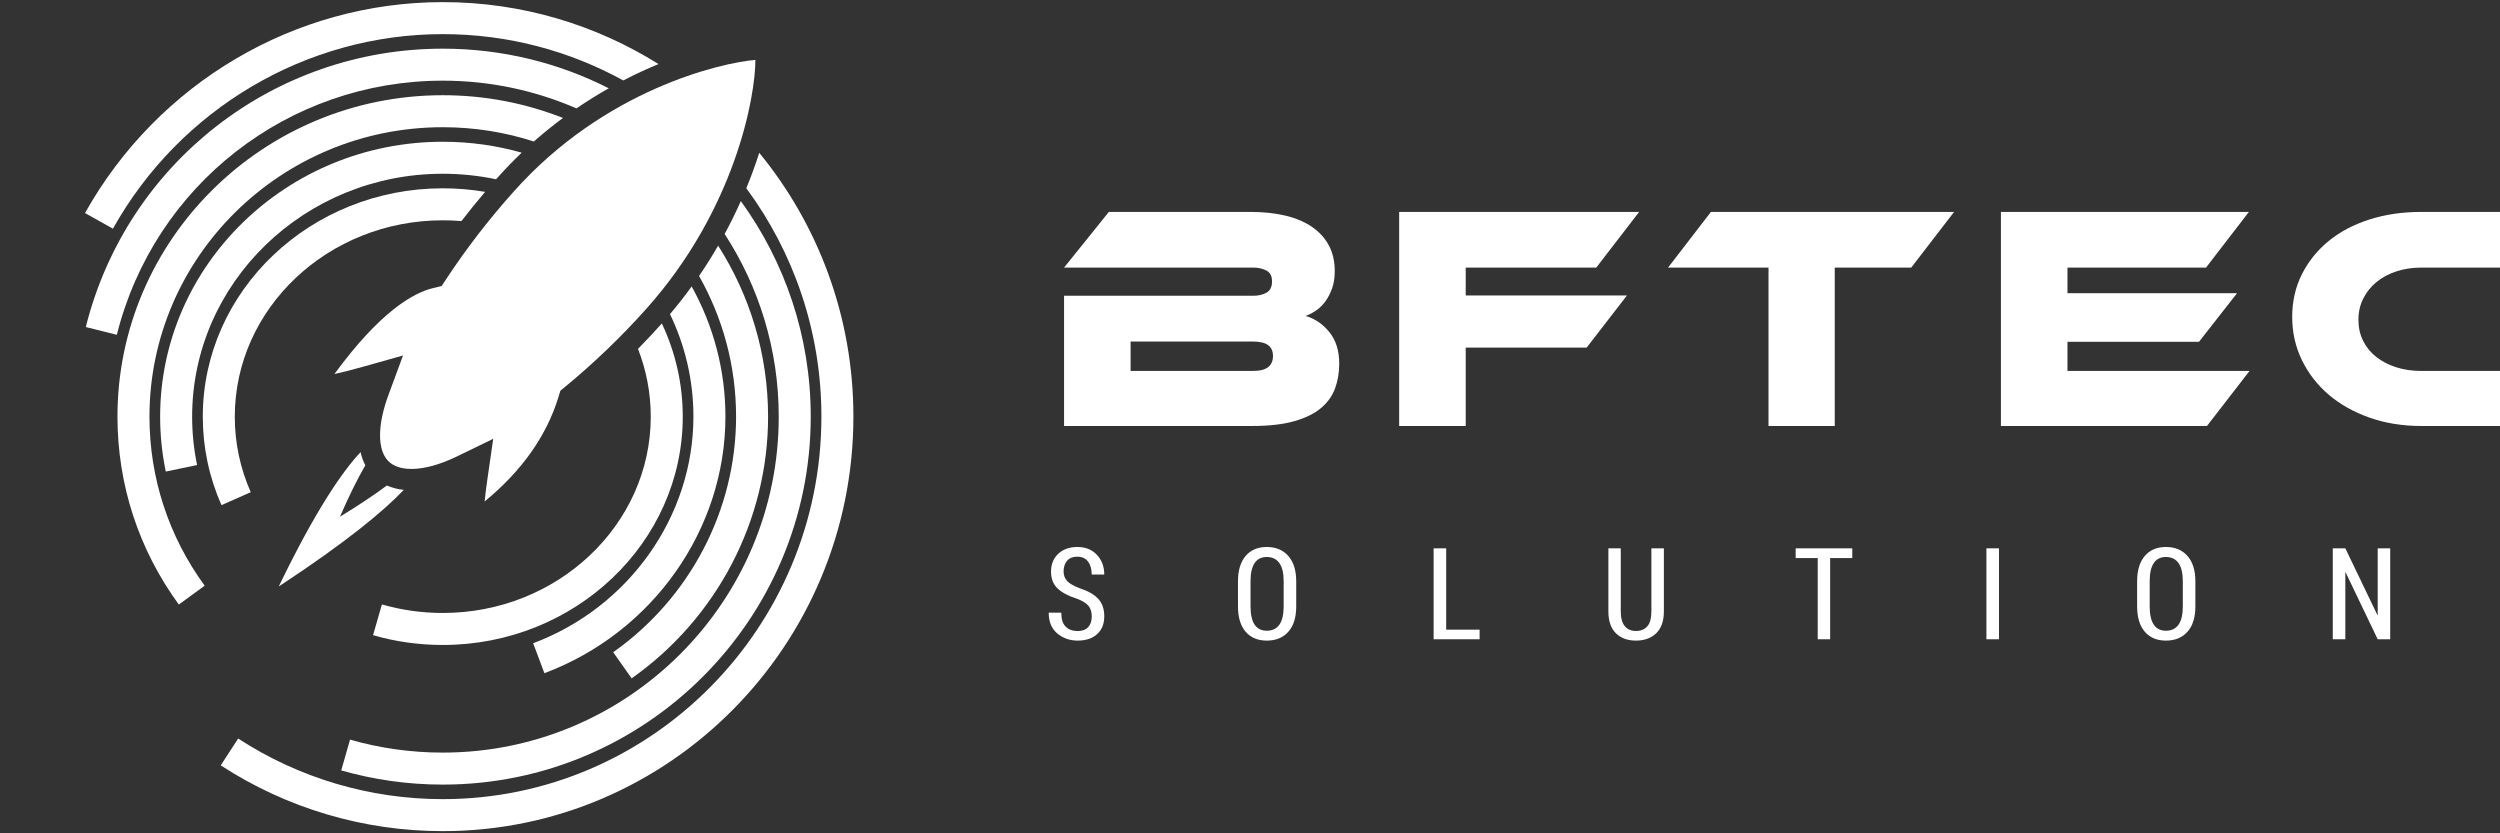
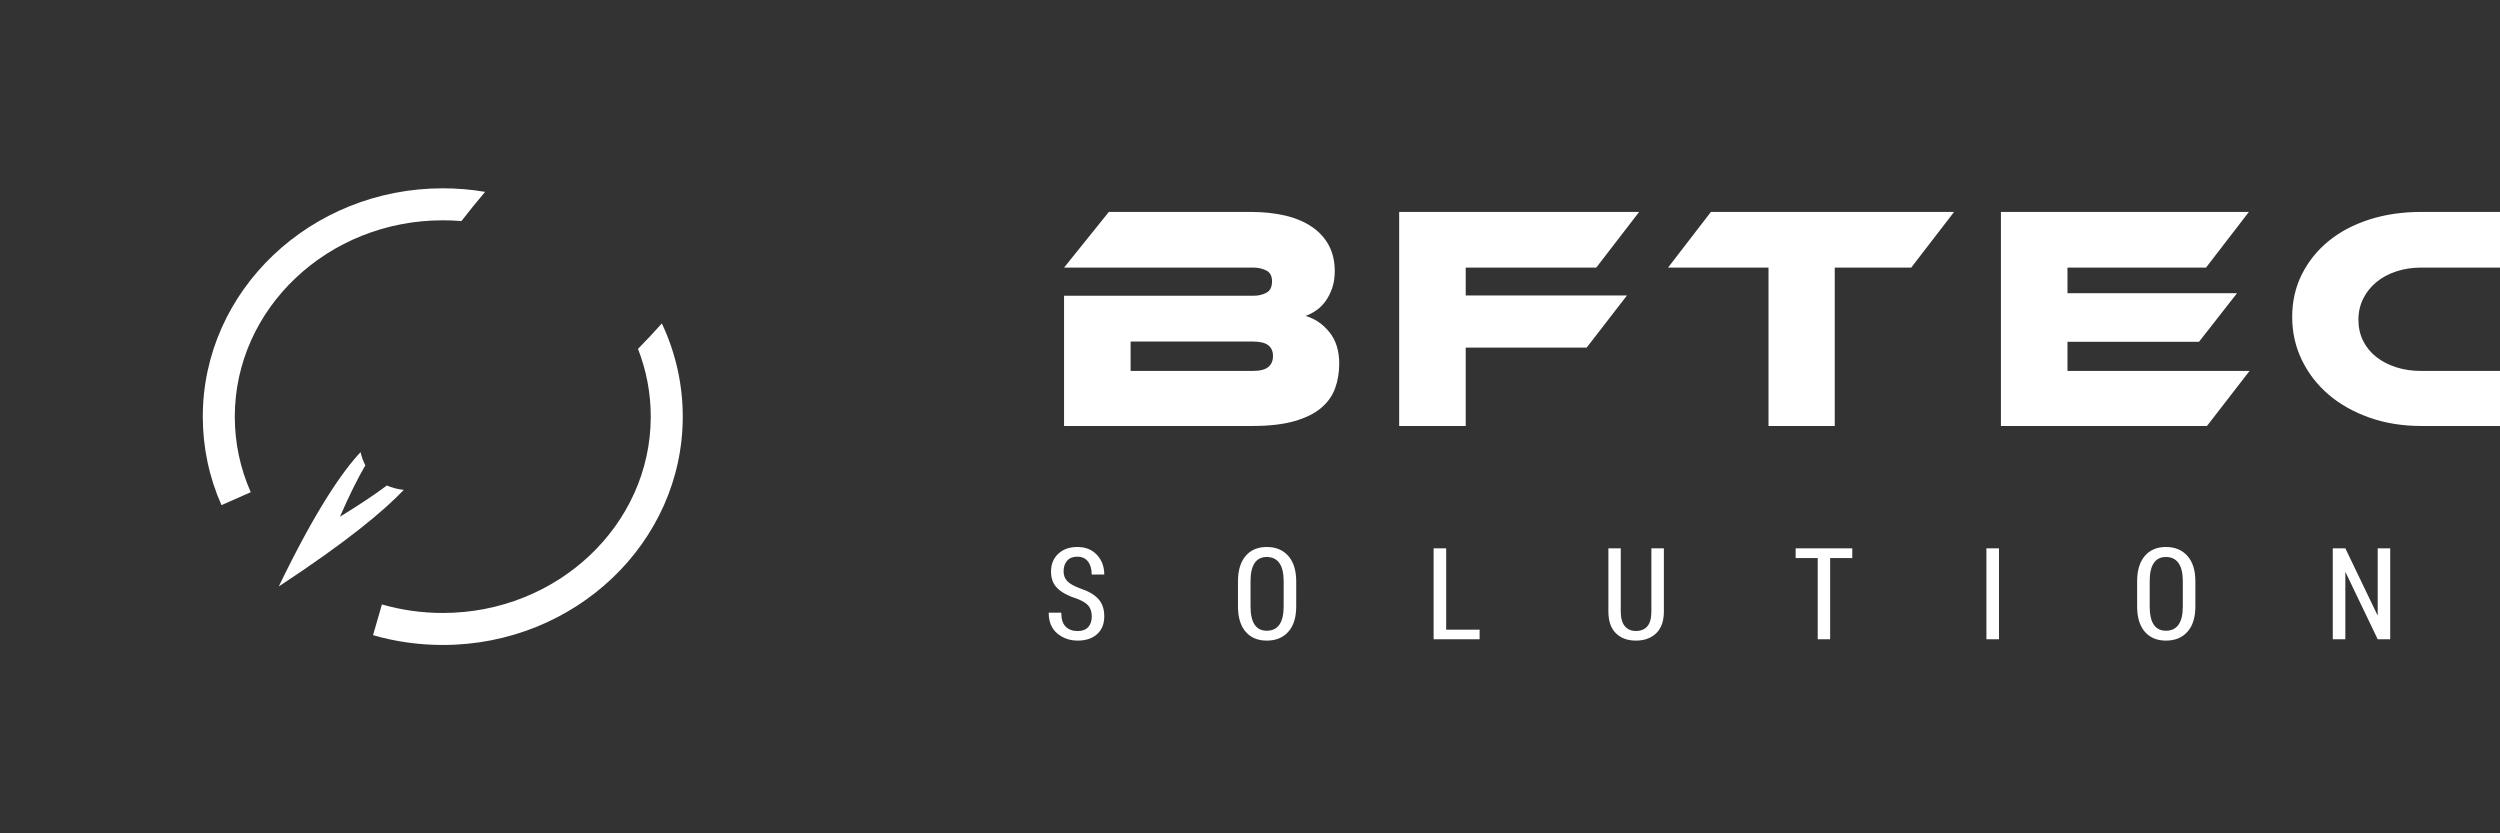
<svg xmlns="http://www.w3.org/2000/svg" width="120px" height="40px" viewBox="0 0 750 250" version="1.1">
  <rect x="0" y="0" width="750" height="250" fill="#333333" stroke="none" />
  <title>BFTEC-white@1x</title>
  <desc>Created with Sketch.</desc>
  <defs />
  <g id="Brand" stroke="none" stroke-width="1" fill="none" fill-rule="evenodd">
    <g id="Artboard-4" transform="translate(-25, -175)" fill="#FFFFFF">
      <g id="BFTEC-white" transform="translate(50.5, 175)">
        <g id="rocket">
          <g id="fire" transform="translate(0, 0.621)">
            <path d="M165.899,104.047 C168.334,101.565 170.712,99.028 173.032,96.436 C173.039,96.428 173.046,96.42 173.054,96.412 C177.083,104.954 179.326,114.418 179.326,124.371 C179.326,162.14 147.029,192.87 107.331,192.87 C100.208,192.87 93.172,191.881 86.414,189.932 L89.073,180.708 C94.967,182.407 101.11,183.271 107.331,183.271 C141.737,183.271 169.727,156.848 169.727,124.371 C169.727,117.232 168.375,110.385 165.899,104.047 Z M112.926,65.704 C111.083,65.548 109.216,65.469 107.331,65.469 C72.928,65.469 44.937,91.892 44.937,124.371 C44.937,132.227 46.547,139.851 49.724,147.038 L40.944,150.919 C37.223,142.504 35.338,133.57 35.338,124.371 C35.338,86.6 67.632,55.87 107.331,55.87 C111.665,55.87 115.912,56.236 120.037,56.938 C117.595,59.802 115.224,62.725 112.926,65.704 Z" id="Combined-Shape" />
-             <path d="M198.398,55.853 C199.902,52.189 201.187,48.627 202.274,45.218 C219.91,66.737 230.521,94.327 230.521,124.372 C230.521,192.937 175.256,248.72 107.331,248.72 C83.608,248.72 60.574,241.898 40.72,228.991 L45.948,220.941 C64.244,232.834 85.467,239.121 107.331,239.121 C169.964,239.121 220.922,187.645 220.922,124.372 C220.922,98.71 212.54,74.988 198.398,55.853 Z M161.474,23.511 C145.37,14.652 126.921,9.616 107.331,9.616 C66.439,9.616 28.523,31.982 8.378,67.984 L0.001,63.297 C21.842,24.264 62.967,0.017 107.331,0.017 C131.054,0.017 153.232,6.822 172.052,18.599 C168.638,20.007 165.092,21.637 161.474,23.511 Z" id="Combined-Shape" />
-             <path d="M191.894,69.576 C193.695,66.244 195.308,62.943 196.75,59.705 C209.938,77.891 217.722,100.239 217.722,124.371 C217.722,185.238 168.198,234.759 107.331,234.759 C96.98,234.759 86.731,233.326 76.867,230.5 L79.513,221.269 C88.517,223.851 97.872,225.16 107.331,225.16 C162.909,225.16 208.123,179.946 208.123,124.371 C208.123,104.181 202.157,85.36 191.894,69.576 Z M147.428,31.899 C135.134,26.547 121.573,23.578 107.331,23.578 C60.993,23.578 20.786,54.929 9.549,99.82 L0.238,97.487 C12.544,48.318 56.581,13.979 107.331,13.979 C125.235,13.979 142.158,18.264 157.128,25.863 C153.919,27.676 150.673,29.683 147.428,31.899 Z" id="Combined-Shape" />
-             <path d="M184.216,82.172 C191.29,94.673 195.324,109.066 195.324,124.371 C195.324,152.33 181.54,178.753 158.458,195.045 L163.993,202.888 C189.623,184.8 204.923,155.446 204.923,124.371 C204.923,105.534 199.428,87.941 189.939,73.075 C188.192,76.1 186.289,79.141 184.216,82.172 Z M134.658,41.827 C126.052,39.046 116.866,37.542 107.331,37.542 C58.811,37.542 19.34,76.495 19.34,124.371 C19.34,142.712 25.067,160.249 35.901,175.083 L28.149,180.743 C16.108,164.258 9.741,144.763 9.741,124.371 C9.741,71.199 53.519,27.943 107.331,27.943 C120.063,27.943 132.233,30.365 143.395,34.766 C140.457,36.938 137.535,39.288 134.658,41.827 Z" id="Combined-Shape" />
-             <path d="M175.495,93.612 C180.006,102.962 182.527,113.386 182.527,124.37 C182.527,154.251 163.207,181.57 134.452,192.35 L137.821,201.338 C170.301,189.16 192.126,158.229 192.126,124.37 C192.126,110.251 188.458,96.95 182.001,85.319 C179.982,88.105 177.816,90.876 175.495,93.612 Z M123.328,53.163 C118.171,52.077 112.819,51.504 107.332,51.504 C65.87,51.504 32.14,84.192 32.14,124.37 C32.14,129.262 32.639,134.142 33.631,138.884 L24.233,140.848 C23.11,135.46 22.541,129.918 22.541,124.37 C22.541,78.9 60.575,41.905 107.332,41.905 C115.546,41.905 123.491,43.047 131.008,45.176 C128.606,47.466 126.246,49.896 123.946,52.473 C123.74,52.702 123.534,52.933 123.328,53.163 Z" id="Combined-Shape" />
            <path d="M84.102,138.978 C83.481,137.791 82.999,136.471 82.666,135.023 C77.179,140.872 69.162,152.478 58.129,175.323 C78.731,161.784 89.77,152.529 95.637,146.34 C93.777,146.143 92.076,145.701 90.555,145.027 C86.88,147.782 82.189,150.907 76.48,154.402 C79.231,148.096 81.772,142.954 84.102,138.978 Z" id="Combined-Shape" />
          </g>
          <g transform="translate(74.619, 17.486)" id="Path">
-             <path d="M126.493,0.485 C126.531,11.399 120.452,45.398 93.645,75.302 C86.216,83.602 78.085,91.409 69.481,98.506 L67.993,99.732 L67.434,101.575 C63.86,113.282 56.417,123.809 45.266,132.954 C45.455,131.101 45.727,128.842 46.124,126.1 L47.845,114.156 L36.992,119.432 C31.93,121.896 27.204,123.195 23.326,123.195 C19.723,123.195 17.141,122.107 15.65,119.97 C13.062,116.252 13.347,109.318 16.437,100.941 L20.786,89.16 L8.697,92.565 C5.2,93.55 2.416,94.241 0.206,94.721 C13.801,76.157 23.742,70.375 29.902,68.913 L32.372,68.327 L33.767,66.206 C39.849,56.981 46.684,48.124 54.101,39.869 C81.23,9.482 115.851,1.393 126.493,0.485" />
-           </g>
+             </g>
        </g>
        <path d="M366.189,94.774 C369.005,95.606 371.388,97.238 373.34,99.669 C375.292,102.101 376.268,105.237 376.268,109.076 C376.268,111.764 375.852,114.244 375.02,116.516 C374.188,118.787 372.78,120.755 370.796,122.419 C368.813,124.083 366.141,125.395 362.781,126.355 C359.422,127.314 355.214,127.794 350.159,127.794 L293.717,127.794 L293.717,88.727 L350.543,88.727 C352.014,88.727 353.31,88.423 354.43,87.815 C355.55,87.207 356.11,86.071 356.11,84.407 C356.11,82.807 355.534,81.719 354.382,81.143 C353.23,80.567 351.95,80.279 350.543,80.279 L293.717,80.279 L307.155,63.577 L349.679,63.577 C353.518,63.577 356.99,63.945 360.094,64.681 C363.197,65.417 365.853,66.537 368.061,68.041 C370.269,69.545 371.964,71.4 373.148,73.608 C374.332,75.816 374.924,78.392 374.924,81.335 C374.924,83.255 374.668,84.951 374.156,86.423 C373.644,87.895 372.988,89.19 372.188,90.31 C371.388,91.43 370.46,92.358 369.405,93.094 C368.349,93.83 367.277,94.39 366.189,94.774 Z M313.683,102.453 L313.683,111.284 L350.255,111.284 C352.43,111.284 353.998,110.9 354.958,110.132 C355.918,109.364 356.398,108.244 356.398,106.773 C356.398,105.365 355.918,104.293 354.958,103.557 C353.998,102.821 352.43,102.453 350.255,102.453 L313.683,102.453 Z M466.242,63.577 L453.38,80.279 L414.216,80.279 L414.216,88.631 L462.595,88.631 L450.5,104.277 L414.216,104.277 L414.216,127.794 L394.25,127.794 L394.25,63.577 L466.242,63.577 Z M560.728,63.577 L547.866,80.279 L524.924,80.279 L524.924,127.794 L505.054,127.794 L505.054,80.279 L474.913,80.279 L487.776,63.577 L560.728,63.577 Z M649.359,111.284 L636.592,127.794 L574.775,127.794 L574.775,63.577 L649.167,63.577 L636.304,80.279 L594.741,80.279 L594.741,87.959 L645.615,87.959 L634.192,102.549 L594.741,102.549 L594.741,111.284 L649.359,111.284 Z M745.86,111.284 L733.094,127.794 L700.841,127.794 C695.274,127.794 690.122,126.962 685.387,125.299 C680.651,123.635 676.572,121.347 673.148,118.435 C669.725,115.524 667.037,112.068 665.085,108.068 C663.133,104.069 662.157,99.733 662.157,95.062 C662.157,90.39 663.133,86.119 665.085,82.247 C667.037,78.376 669.725,75.048 673.148,72.264 C676.572,69.481 680.651,67.337 685.387,65.833 C690.122,64.329 695.274,63.577 700.841,63.577 L745.86,63.577 L733.094,80.279 L700.841,80.279 C698.154,80.279 695.658,80.663 693.354,81.431 C691.05,82.199 689.067,83.271 687.403,84.647 C685.739,86.023 684.427,87.671 683.467,89.59 C682.507,91.51 682.027,93.622 682.027,95.926 C682.027,98.23 682.491,100.325 683.419,102.213 C684.347,104.101 685.659,105.717 687.355,107.061 C689.051,108.404 691.05,109.444 693.354,110.18 C695.658,110.916 698.154,111.284 700.841,111.284 L745.86,111.284 Z" id="BFTEC-Copy-4" />
        <path d="M302.03,184.926 C302.03,183.613 301.702,182.554 301.046,181.748 C300.39,180.942 299.206,180.22 297.493,179.583 C294.969,178.783 293.056,177.761 291.756,176.517 C290.457,175.274 289.807,173.589 289.807,171.465 C289.807,169.265 290.532,167.487 291.981,166.131 C293.431,164.775 295.343,164.097 297.718,164.097 C300.168,164.097 302.124,164.884 303.586,166.459 C305.049,168.034 305.78,170.002 305.78,172.365 L302.012,172.365 C302.012,170.74 301.643,169.44 300.905,168.465 C300.168,167.49 299.093,167.003 297.681,167.003 C296.343,167.003 295.325,167.412 294.625,168.231 C293.925,169.049 293.575,170.115 293.575,171.427 C293.575,172.615 293.953,173.596 294.709,174.371 C295.465,175.146 296.743,175.864 298.543,176.527 C300.968,177.314 302.78,178.361 303.98,179.667 C305.18,180.973 305.78,182.714 305.78,184.888 C305.78,187.176 305.061,188.963 303.624,190.25 C302.187,191.538 300.249,192.181 297.812,192.181 C295.437,192.181 293.394,191.466 291.681,190.035 C289.969,188.603 289.113,186.526 289.113,183.801 L292.881,183.801 C292.881,185.726 293.325,187.126 294.212,188 C295.1,188.875 296.3,189.313 297.812,189.313 C299.174,189.313 300.218,188.925 300.943,188.15 C301.668,187.376 302.03,186.301 302.03,184.926 Z M363.366,181.907 C363.366,185.207 362.579,187.744 361.004,189.519 C359.429,191.294 357.273,192.181 354.536,192.181 C351.836,192.181 349.721,191.294 348.19,189.519 C346.659,187.744 345.893,185.207 345.893,181.907 L345.893,174.408 C345.893,171.121 346.659,168.581 348.19,166.787 C349.721,164.994 351.83,164.097 354.517,164.097 C357.254,164.097 359.414,164.994 360.995,166.787 C362.576,168.581 363.366,171.121 363.366,174.408 L363.366,181.907 Z M359.598,174.352 C359.598,171.94 359.167,170.127 358.304,168.915 C357.442,167.703 356.18,167.096 354.517,167.096 C352.917,167.096 351.708,167.703 350.889,168.915 C350.071,170.127 349.661,171.94 349.661,174.352 L349.661,181.907 C349.661,184.357 350.071,186.188 350.889,187.401 C351.708,188.613 352.924,189.219 354.536,189.219 C356.198,189.219 357.457,188.613 358.314,187.401 C359.17,186.188 359.598,184.357 359.598,181.907 L359.598,174.352 Z M408.354,188.9 L418.384,188.9 L418.384,191.788 L404.586,191.788 L404.586,164.49 L408.354,164.49 L408.354,188.9 Z M473.664,164.49 L473.664,183.407 C473.664,186.294 472.902,188.479 471.377,189.96 C469.852,191.441 467.815,192.181 465.265,192.181 C462.753,192.181 460.75,191.441 459.257,189.96 C457.763,188.479 457.016,186.294 457.016,183.407 L457.016,164.49 L460.728,164.49 L460.728,183.407 C460.728,185.394 461.131,186.872 461.938,187.841 C462.744,188.81 463.853,189.294 465.265,189.294 C466.74,189.294 467.884,188.828 468.696,187.897 C469.509,186.966 469.915,185.469 469.915,183.407 L469.915,164.49 L473.664,164.49 Z M530.182,167.415 L523.545,167.415 L523.545,191.788 L519.815,191.788 L519.815,167.415 L513.197,167.415 L513.197,164.49 L530.182,164.49 L530.182,167.415 Z M574.195,191.788 L570.427,191.788 L570.427,164.49 L574.195,164.49 L574.195,191.788 Z M633.112,181.907 C633.112,185.207 632.325,187.744 630.75,189.519 C629.175,191.294 627.019,192.181 624.282,192.181 C621.582,192.181 619.467,191.294 617.936,189.519 C616.405,187.744 615.639,185.207 615.639,181.907 L615.639,174.408 C615.639,171.121 616.405,168.581 617.936,166.787 C619.467,164.994 621.576,164.097 624.263,164.097 C627.001,164.097 629.16,164.994 630.741,166.787 C632.322,168.581 633.112,171.121 633.112,174.408 L633.112,181.907 Z M629.344,174.352 C629.344,171.94 628.913,170.127 628.051,168.915 C627.188,167.703 625.926,167.096 624.263,167.096 C622.664,167.096 621.454,167.703 620.636,168.915 C619.817,170.127 619.408,171.94 619.408,174.352 L619.408,181.907 C619.408,184.357 619.817,186.188 620.636,187.401 C621.454,188.613 622.67,189.219 624.282,189.219 C625.944,189.219 627.204,188.613 628.06,187.401 C628.916,186.188 629.344,184.357 629.344,181.907 L629.344,174.352 Z M691.561,191.788 L687.812,191.788 L678.156,171.652 L678.1,171.671 L678.1,191.788 L674.332,191.788 L674.332,164.49 L678.1,164.49 L687.755,184.588 L687.812,184.57 L687.812,164.49 L691.561,164.49 L691.561,191.788 Z M745.004,184.926 C745.004,183.613 744.676,182.554 744.02,181.748 C743.364,180.942 742.18,180.22 740.467,179.583 C737.943,178.783 736.03,177.761 734.73,176.517 C733.431,175.274 732.781,173.589 732.781,171.465 C732.781,169.265 733.505,167.487 734.955,166.131 C736.405,164.775 738.317,164.097 740.692,164.097 C743.142,164.097 745.098,164.884 746.56,166.459 C748.023,168.034 748.754,170.002 748.754,172.365 L744.986,172.365 C744.986,170.74 744.617,169.44 743.879,168.465 C743.142,167.49 742.067,167.003 740.655,167.003 C739.317,167.003 738.299,167.412 737.599,168.231 C736.899,169.049 736.549,170.115 736.549,171.427 C736.549,172.615 736.927,173.596 737.683,174.371 C738.439,175.146 739.717,175.864 741.517,176.527 C743.942,177.314 745.754,178.361 746.954,179.667 C748.154,180.973 748.754,182.714 748.754,184.888 C748.754,187.176 748.035,188.963 746.598,190.25 C745.16,191.538 743.223,192.181 740.786,192.181 C738.411,192.181 736.368,191.466 734.655,190.035 C732.943,188.603 732.087,186.526 732.087,183.801 L735.855,183.801 C735.855,185.726 736.299,187.126 737.186,188 C738.074,188.875 739.274,189.313 740.786,189.313 C742.148,189.313 743.192,188.925 743.917,188.15 C744.642,187.376 745.004,186.301 745.004,184.926 Z" id="SOLUTIONS" />
      </g>
    </g>
  </g>
</svg>